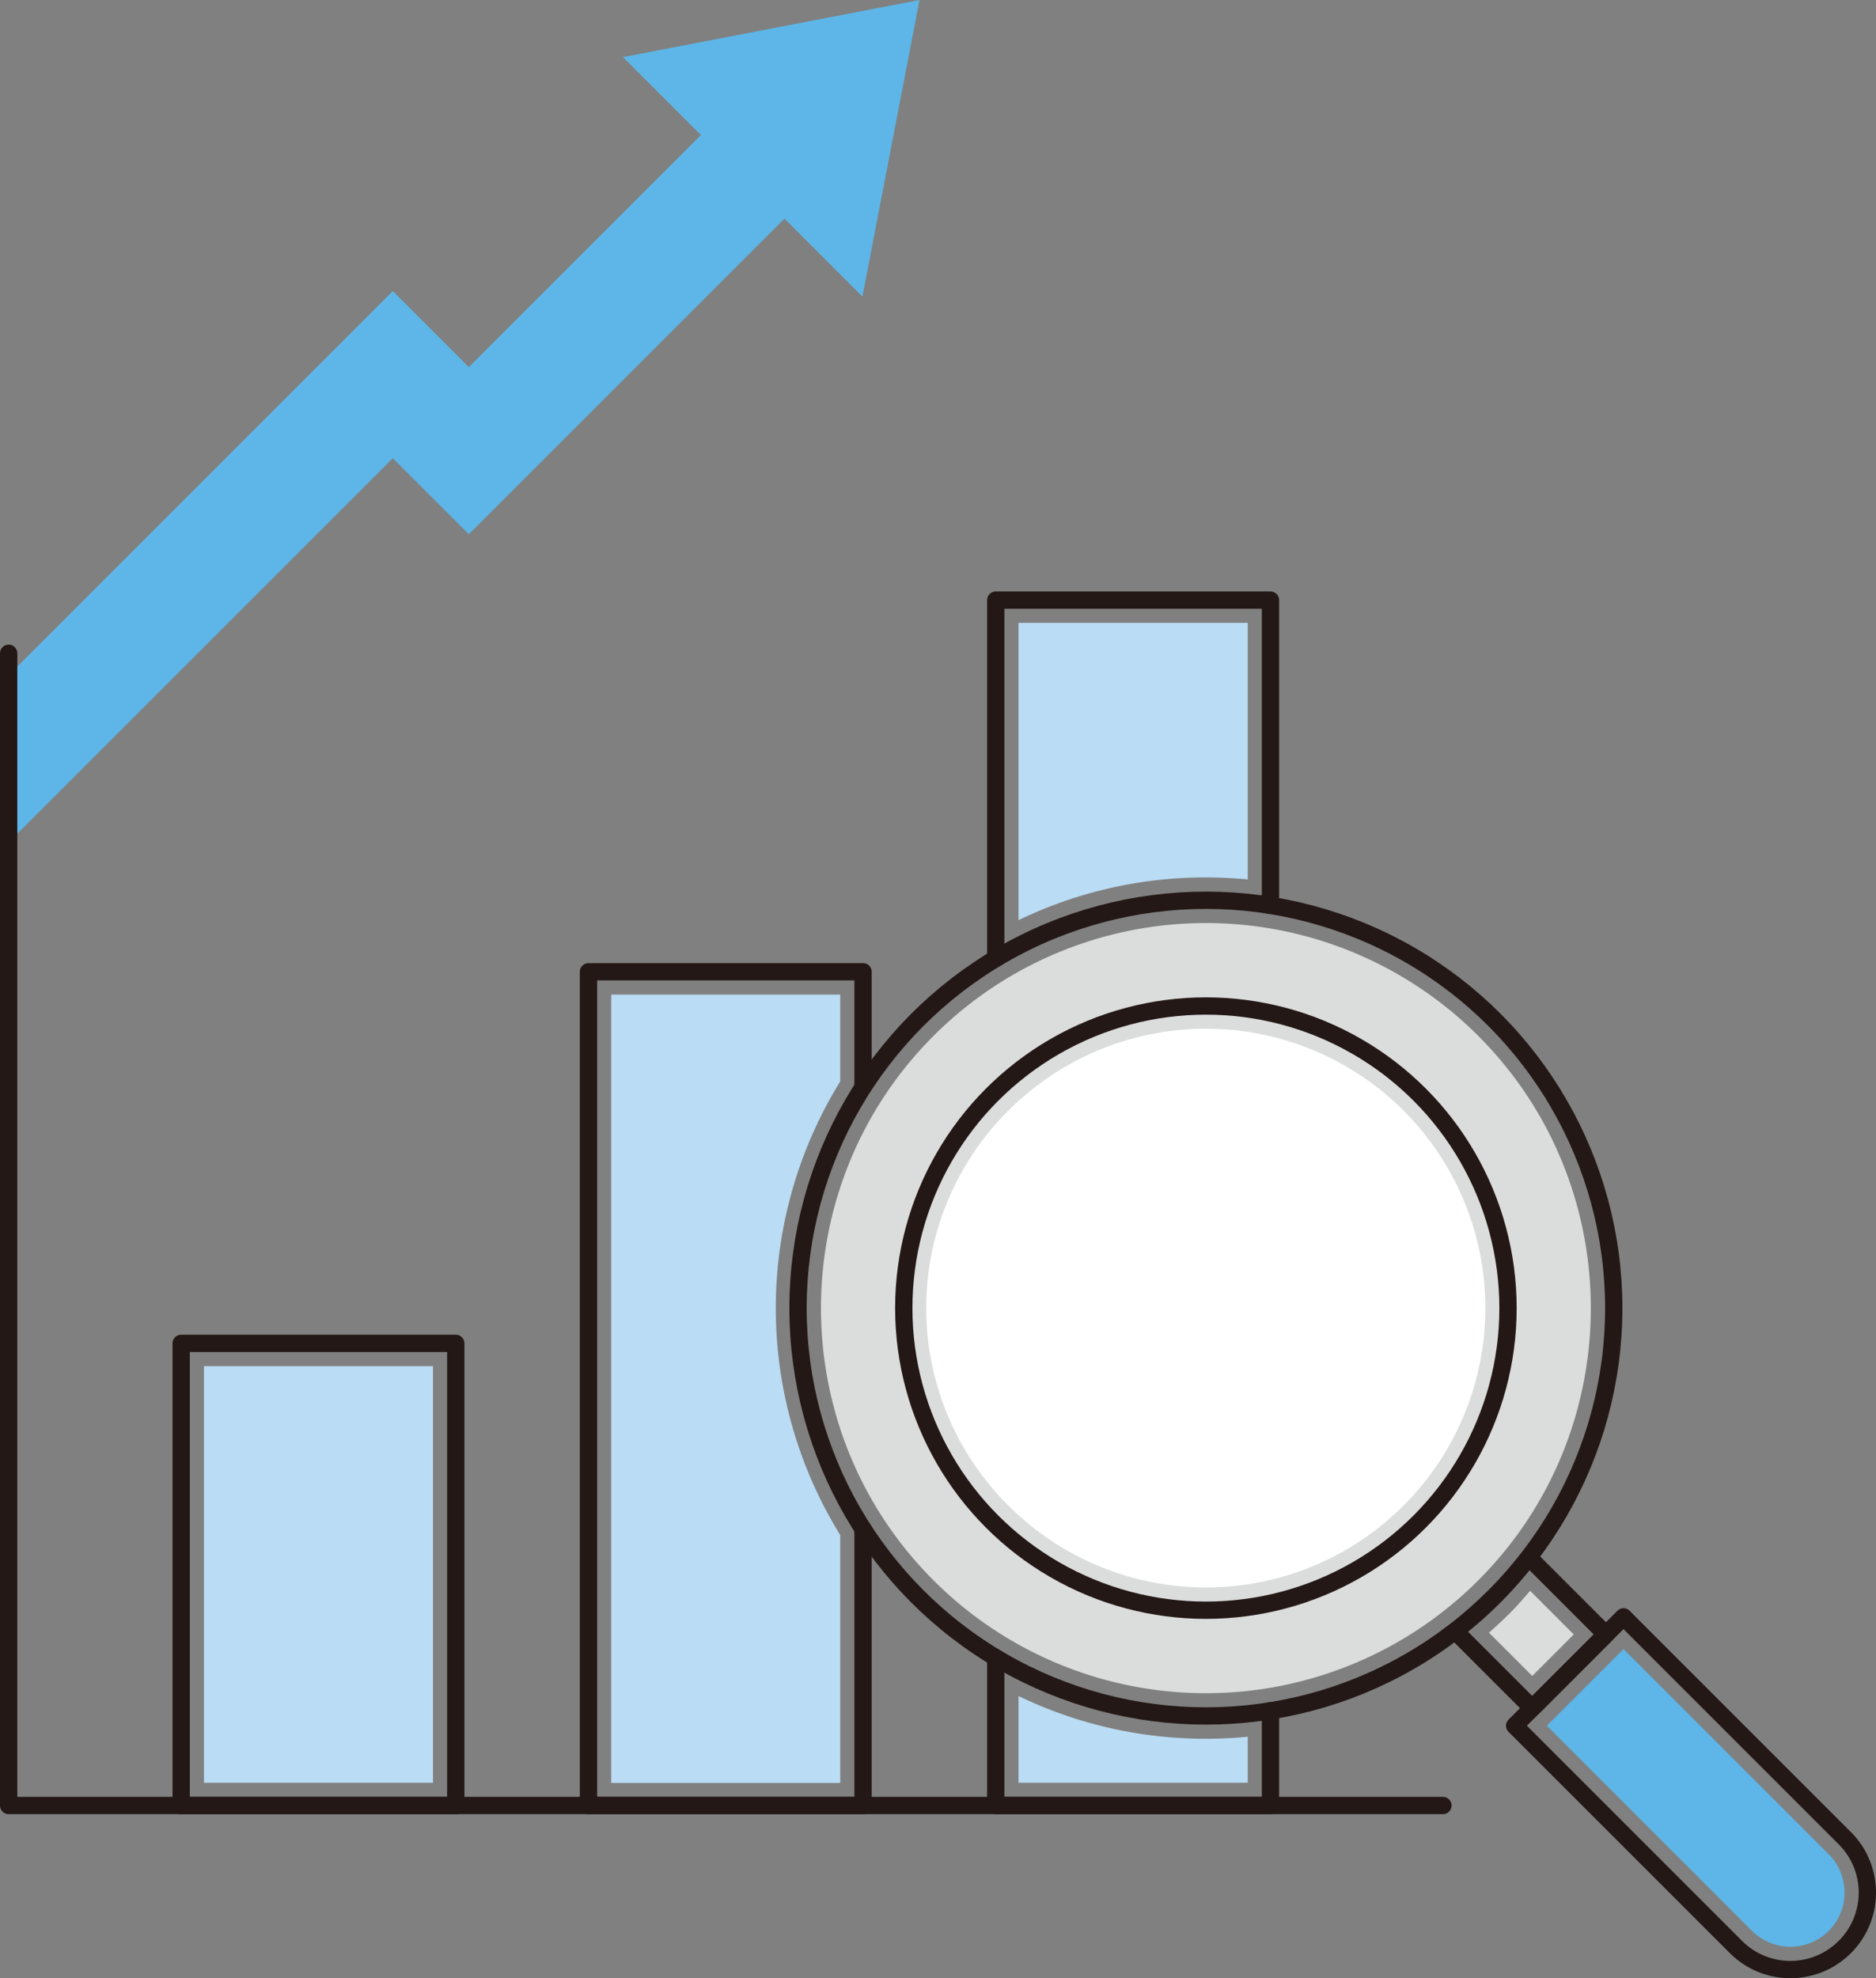
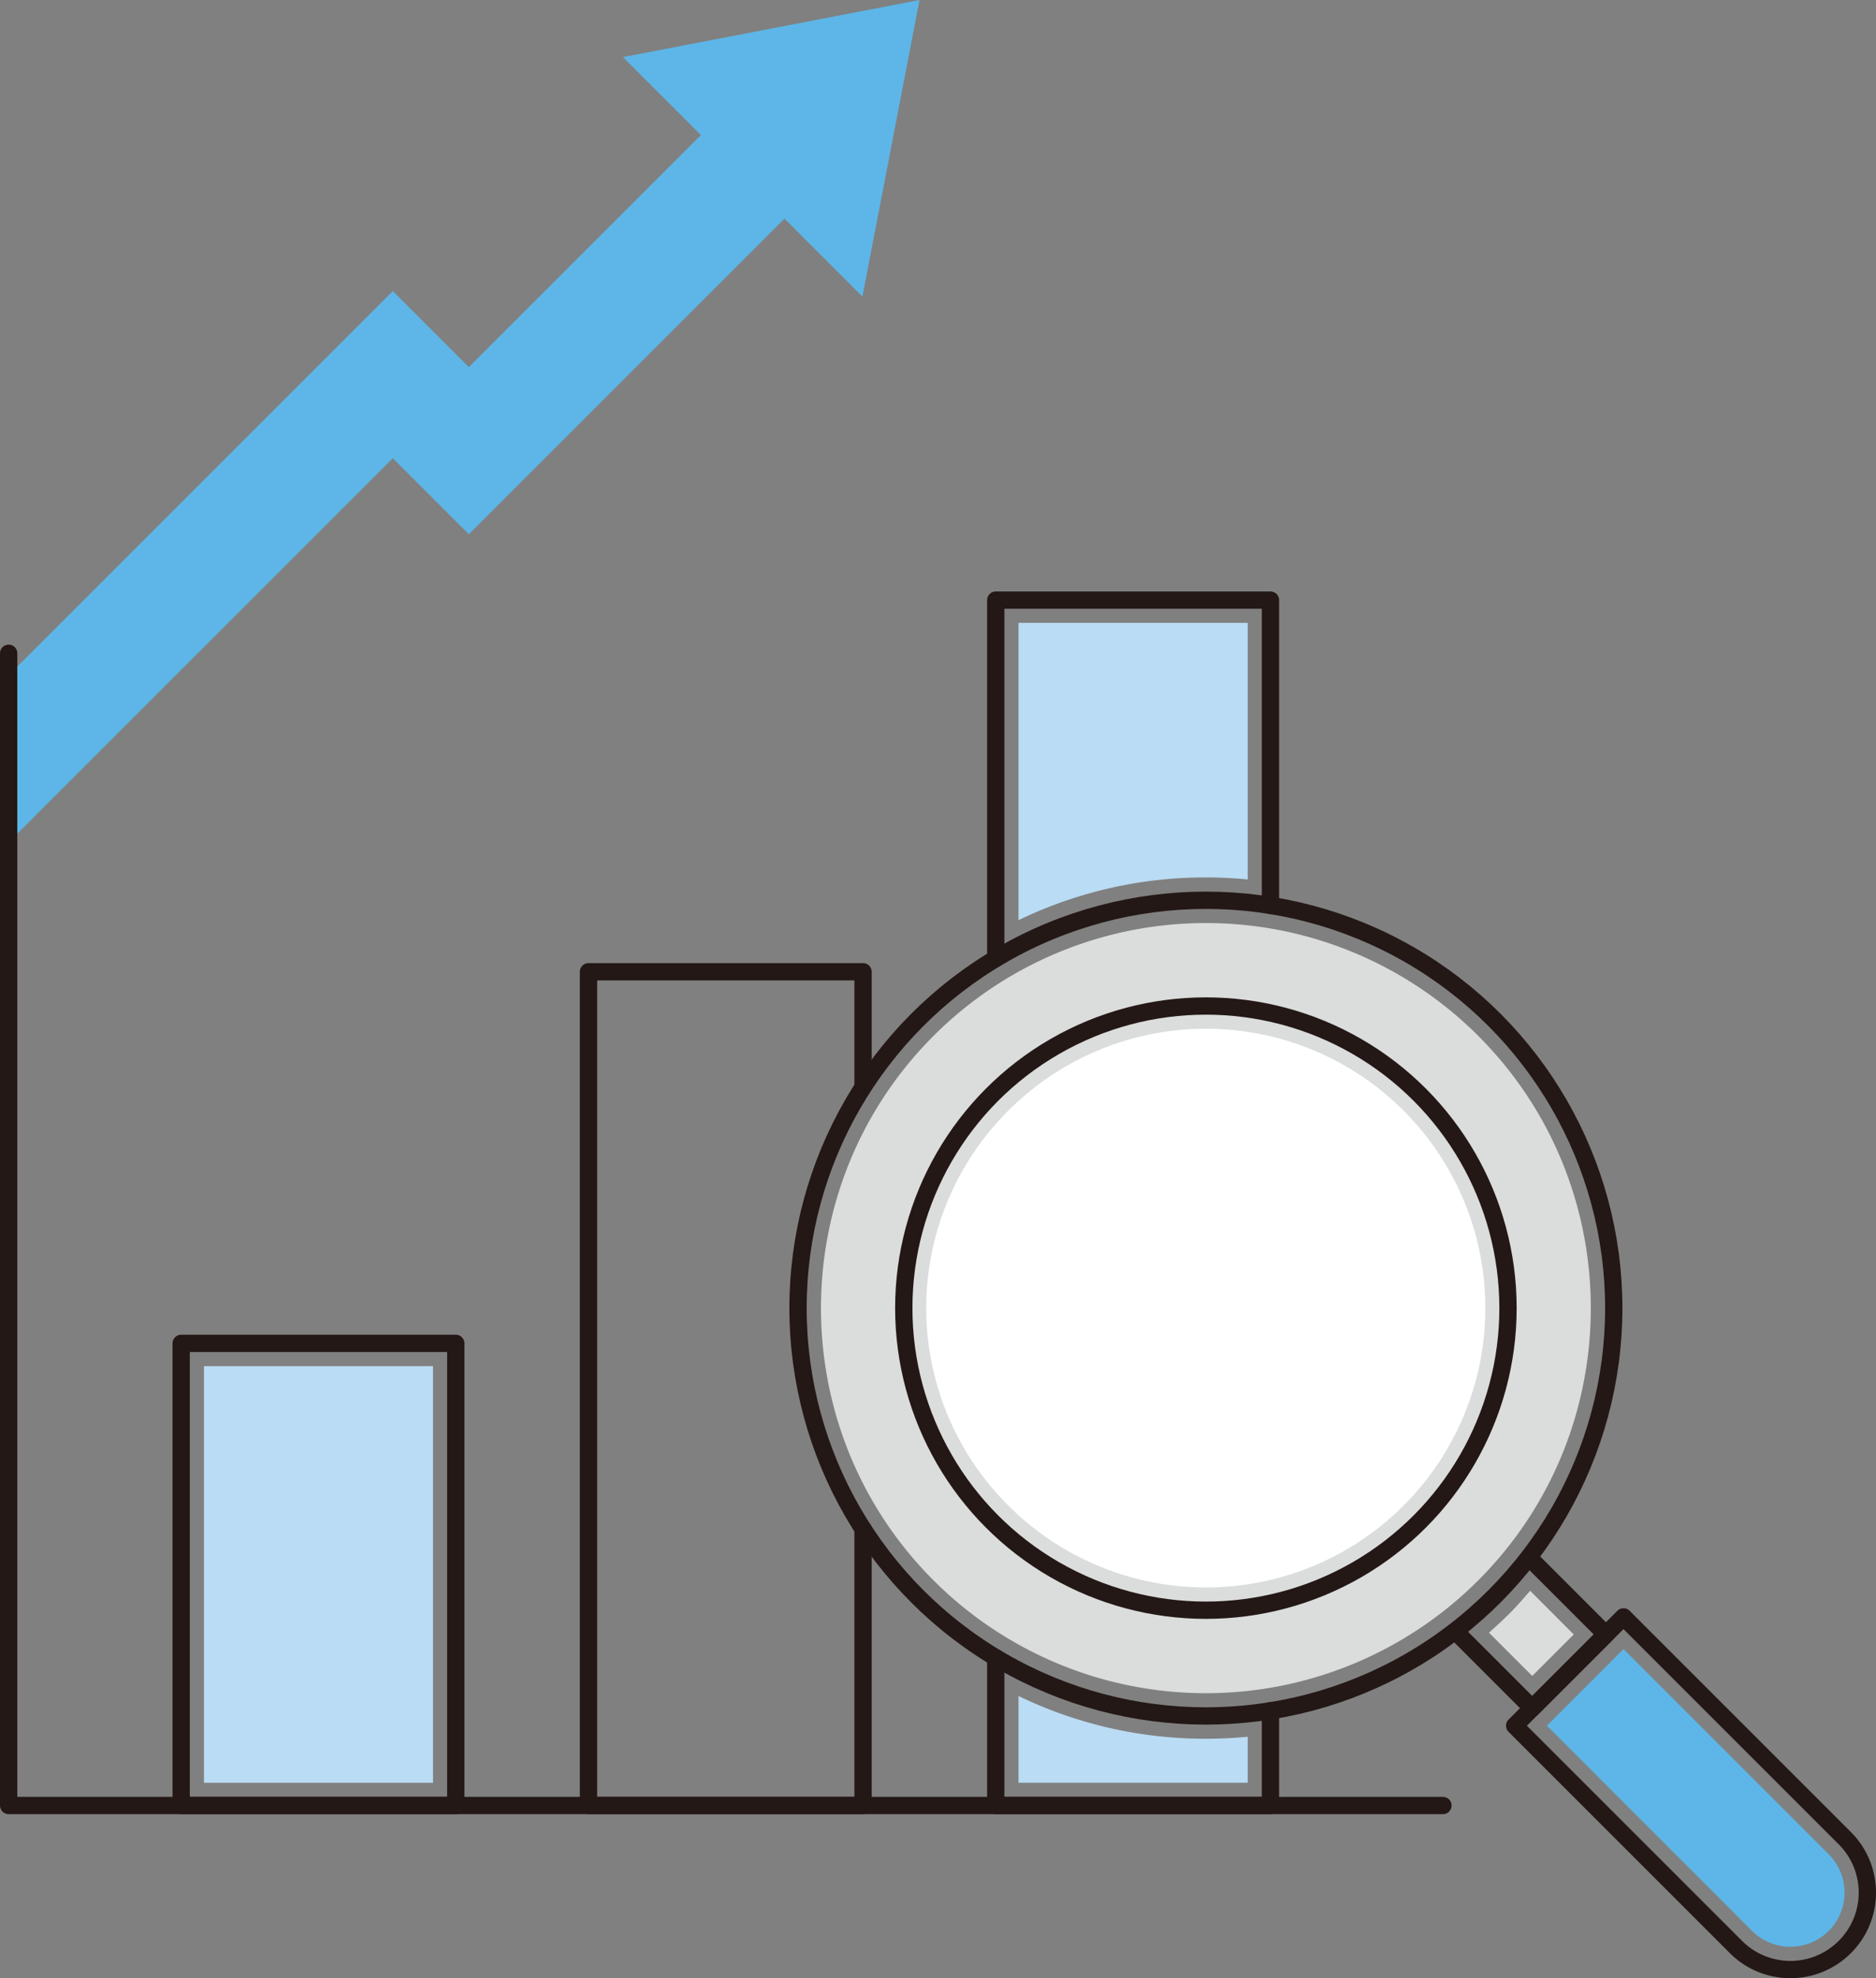
<svg xmlns="http://www.w3.org/2000/svg" viewBox="0 0 650.7 686.17">
  <rect x="0" y="0" width="650.7" height="686.17" fill="#808080" stroke="none" />
  <defs>
    <style>.cls-1{fill:#dbdcdc;}.cls-2{fill:#fff;}.cls-3{fill:#badcf4;}.cls-4{fill:#5db6e7;}.cls-5{fill:none;stroke:#231815;stroke-linecap:round;stroke-linejoin:round;stroke-width:6px;}</style>
  </defs>
  <g id="レイヤー_2" data-name="レイヤー 2">
    <g id="レイヤー_1-2" data-name="レイヤー 1">
      <path class="cls-1" d="M323.82,359.29a133.58,133.58,0,0,1,188.9,0c52.08,52.08,52.08,136.82,0,188.9a133.58,133.58,0,0,1-188.9,0C271.74,496.11,271.74,411.37,323.82,359.29Z" />
      <path class="cls-2" d="M349.76,385.23a96.9,96.9,0,1,1,0,137A96.58,96.58,0,0,1,349.76,385.23Z" />
      <path class="cls-3" d="M353.27,216.05h79.51v89c-4.79-.46-9.64-.7-14.51-.7a148.79,148.79,0,0,0-65,14.83Z" />
-       <path class="cls-3" d="M212,345h79.44v30.11a149.63,149.63,0,0,0,0,157.34v86H212Z" />
      <rect class="cls-3" x="70.74" y="473.87" width="79.45" height="144.51" />
      <path class="cls-3" d="M432.78,618.37H353.27V588.28a148.79,148.79,0,0,0,65,14.83c4.87,0,9.72-.24,14.51-.7Z" />
      <path class="cls-1" d="M523.89,559.36c2.43-2.43,4.61-5,6.84-7.57l15.13,15.14-14.4,14.4-15-15C519,564.06,521.47,561.78,523.89,559.36Z" />
      <path class="cls-4" d="M634.3,669.77a18.84,18.84,0,0,1-26.59,0l-71.17-71.18L563.12,572l71.18,71.18A18.84,18.84,0,0,1,634.3,669.77Z" />
      <polygon class="cls-4" points="318.94 0 216.07 19.81 243.11 46.85 162.62 127.34 136.24 100.96 3 234.2 3 292.17 136.24 158.94 162.62 185.31 272.1 75.84 299.13 102.88 318.94 0" />
      <rect class="cls-5" x="62.84" y="465.97" width="95.25" height="160.3" />
      <polyline class="cls-5" points="299.35 530.38 299.35 626.26 204.12 626.26 204.12 337.07 299.35 337.07 299.35 376.61" />
      <polyline class="cls-5" points="345.38 332.46 345.38 208.16 440.67 208.16 440.67 314.08" />
      <polyline class="cls-5" points="440.67 593.4 440.67 626.26 345.38 626.26 345.38 575.02" />
      <polyline class="cls-5" points="500.49 626.27 3 626.27 3 226.6" />
      <circle class="cls-5" cx="418.27" cy="453.74" r="141.47" />
      <circle class="cls-5" cx="418.27" cy="453.74" r="104.79" />
      <path class="cls-5" d="M639.88,675.35h0a26.68,26.68,0,0,1-37.75,0l-76.76-76.76,37.75-37.75,76.76,76.76A26.68,26.68,0,0,1,639.88,675.35Z" />
      <polyline class="cls-5" points="531.09 540.99 557.03 566.93 531.46 592.5 505.52 566.56" />
    </g>
  </g>
</svg>